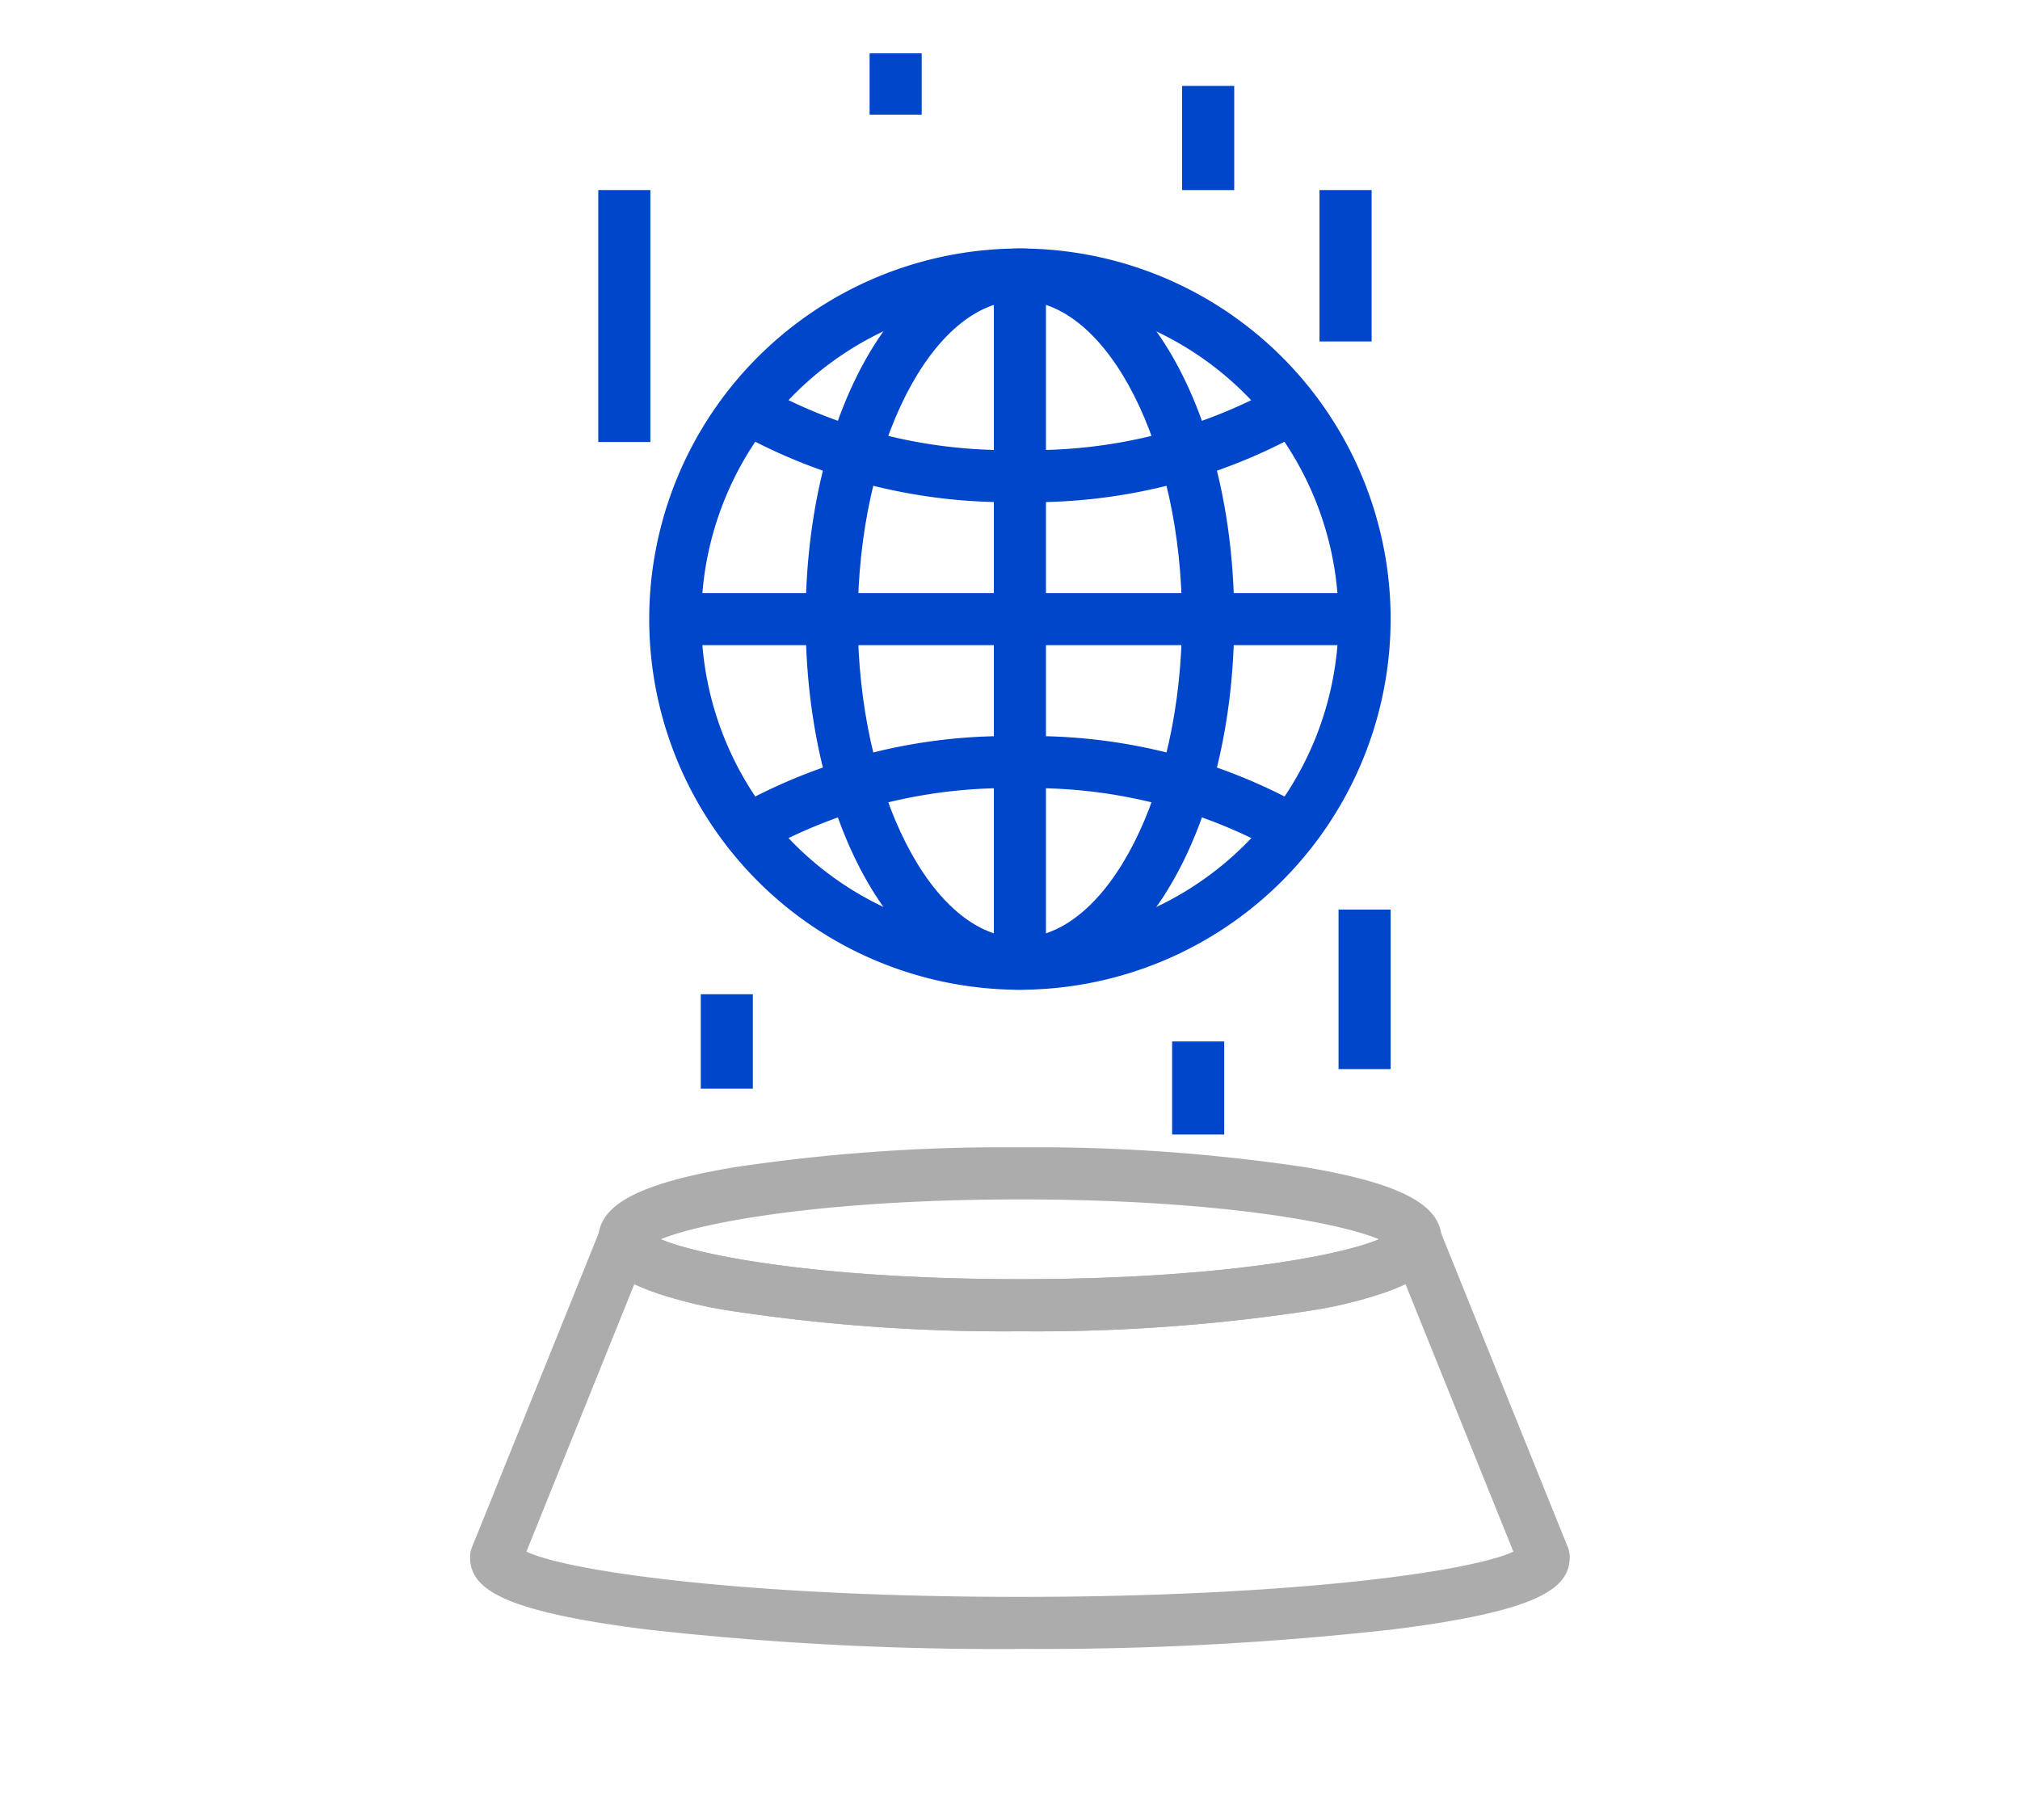
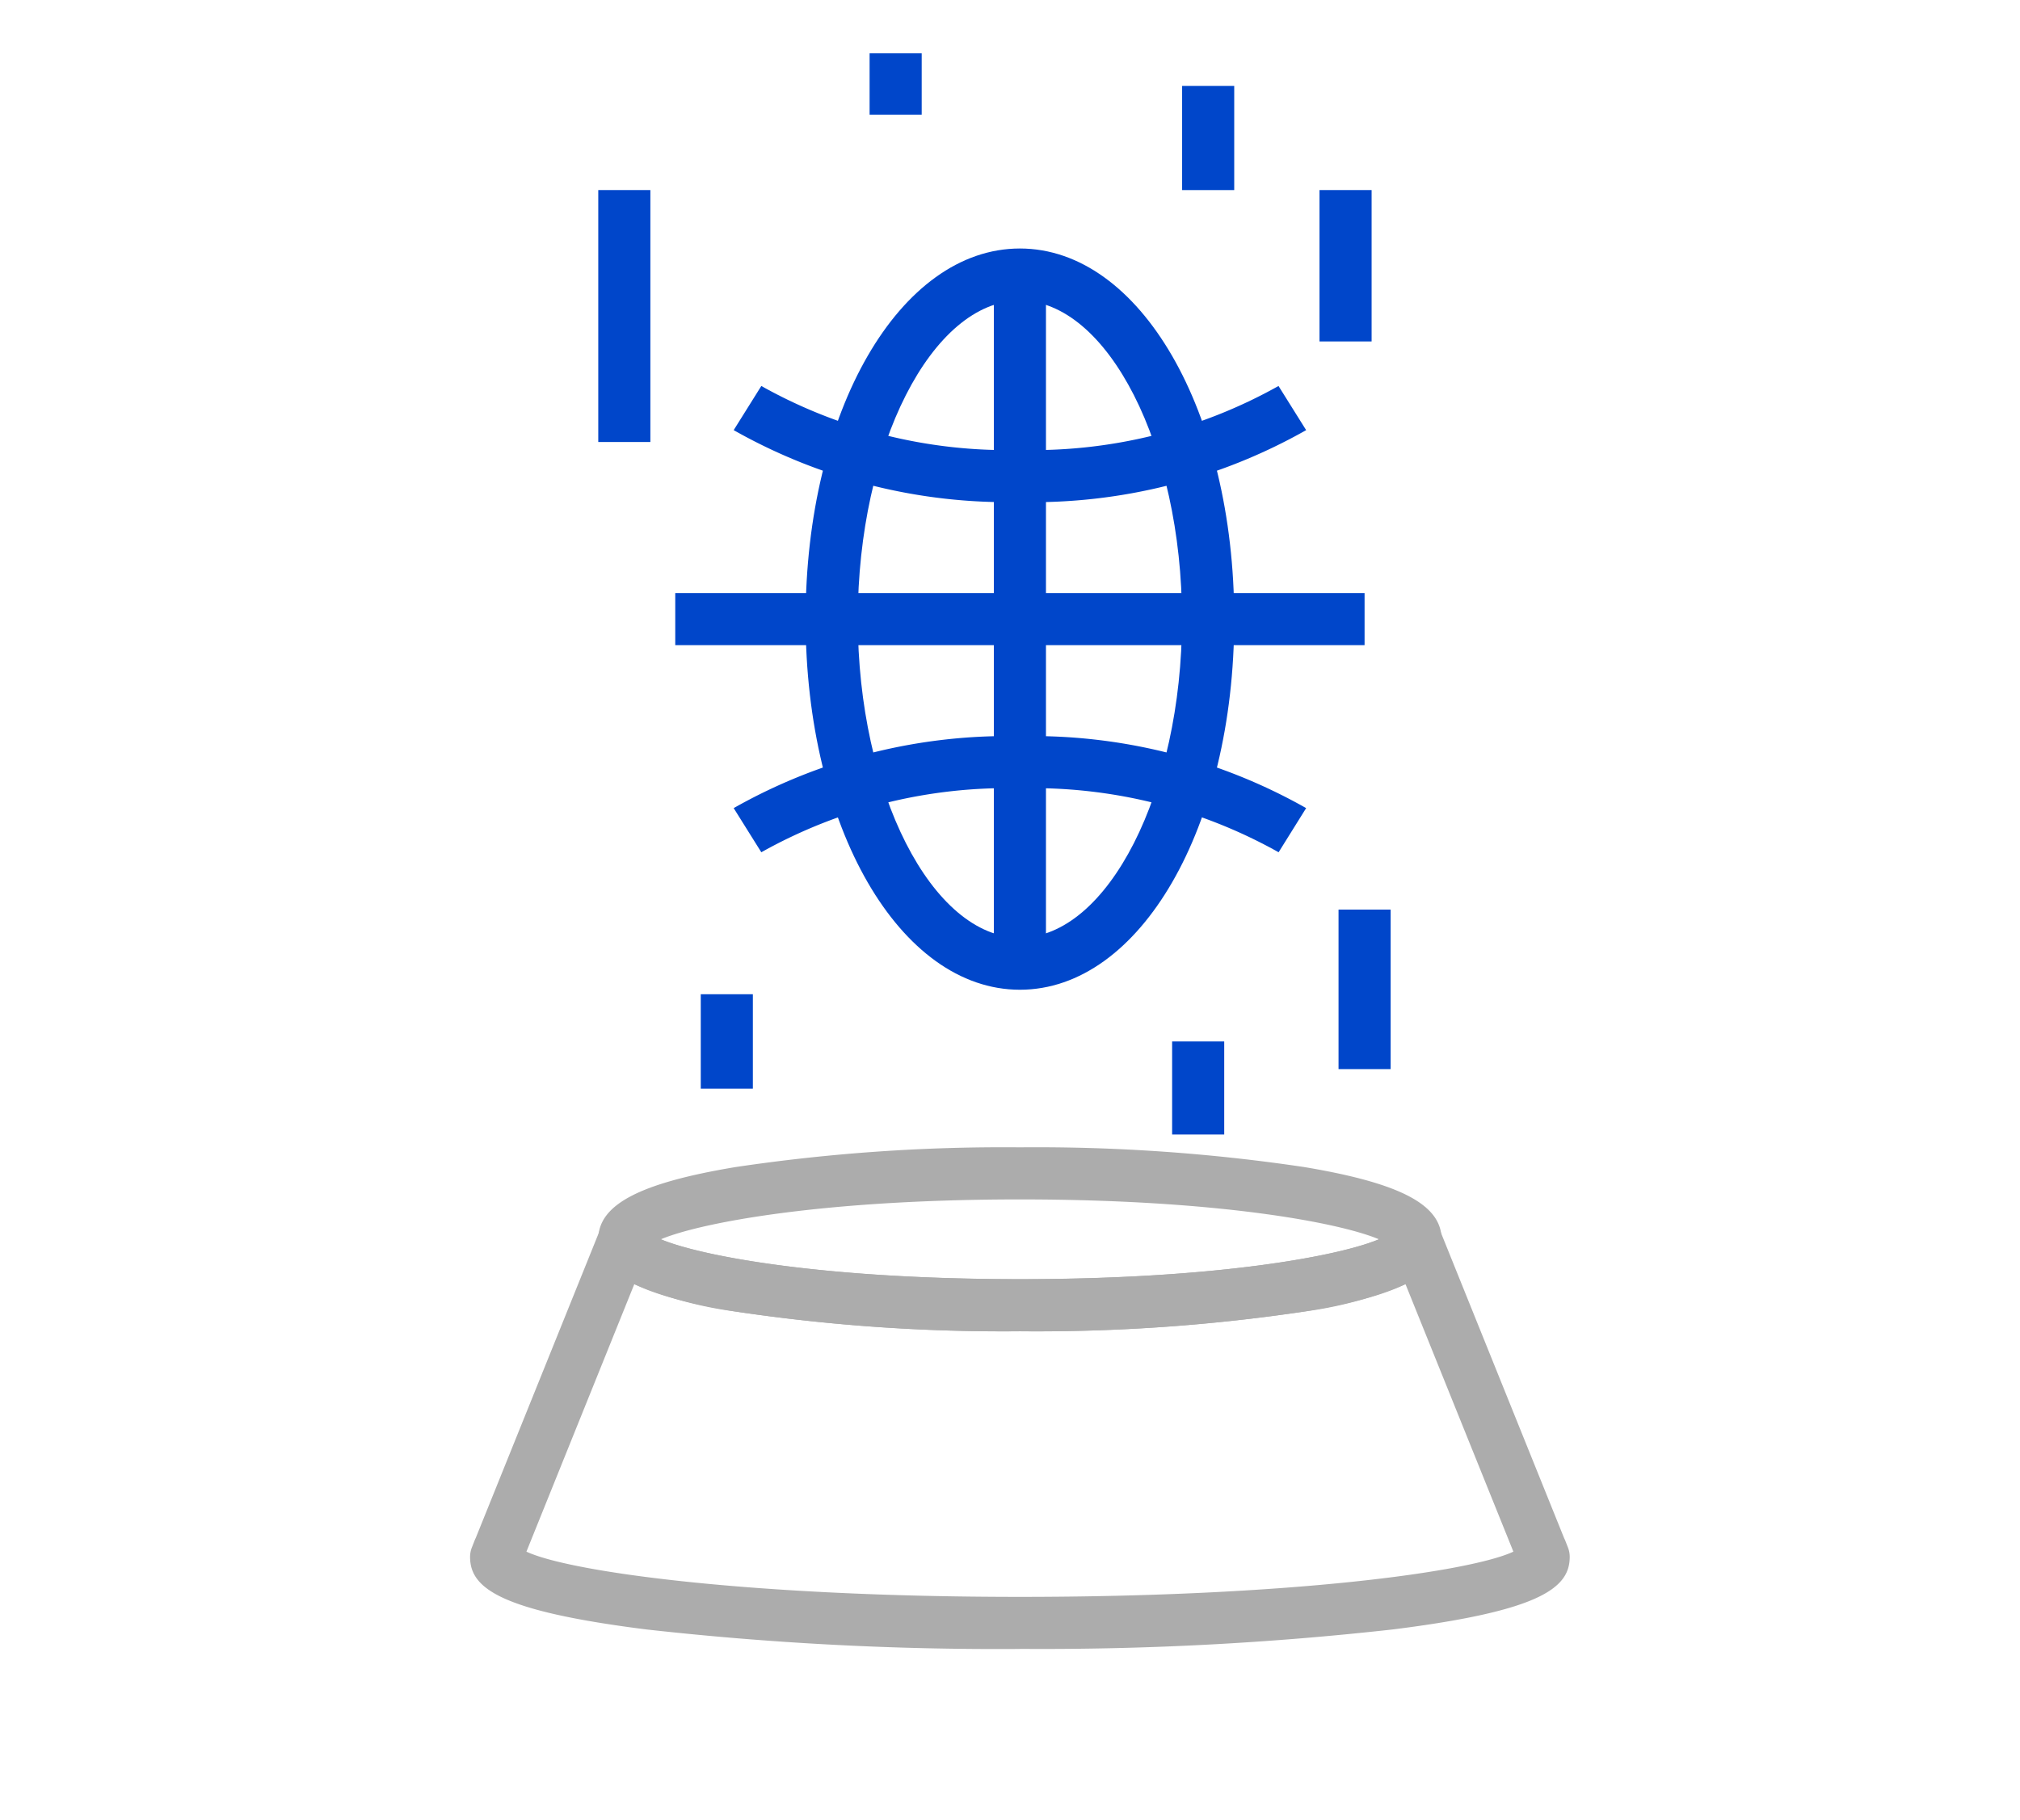
<svg xmlns="http://www.w3.org/2000/svg" width="81" height="73" viewBox="0 0 81 73">
  <defs>
    <clipPath id="clip-path">
      <rect id="사각형_10227" data-name="사각형 10227" width="81" height="73" transform="translate(526 538)" fill="#fff" stroke="#707070" stroke-width="1" opacity="0.69" />
    </clipPath>
    <clipPath id="clip-path-2">
      <rect id="사각형_10137" data-name="사각형 10137" width="52.095" height="69.998" transform="translate(-4 -3)" fill="#acacac" />
    </clipPath>
  </defs>
  <g id="마스크_그룹_344" data-name="마스크 그룹 344" transform="translate(-526 -538)" clip-path="url(#clip-path)">
    <g id="그룹_19187" data-name="그룹 19187" transform="translate(544.85 540.139)">
      <g id="그룹_19186" data-name="그룹 19186" clip-path="url(#clip-path-2)">
        <path id="패스_1407" data-name="패스 1407" d="M56.268,343.383a72.845,72.845,0,0,1-11.39-.789c-3.868-.645-5.518-1.512-5.518-2.9s1.65-2.258,5.517-2.9a72.829,72.829,0,0,1,11.39-.79,72.826,72.826,0,0,1,11.39.79c3.868.645,5.518,1.513,5.518,2.9s-1.65,2.255-5.518,2.9a72.844,72.844,0,0,1-11.39.789m-14.4-3.689c1.589.67,6.486,1.6,14.4,1.6s12.807-.93,14.4-1.6c-1.588-.67-6.484-1.6-14.4-1.6s-12.808.932-14.4,1.6" transform="translate(-34.22 -292.126)" fill="#acacac" />
        <path id="패스_1408" data-name="패스 1408" d="M22.047,373.755a126.439,126.439,0,0,1-14.981-.783C1.182,372.231,0,371.311,0,370.066a1.041,1.041,0,0,1,.071-.38l.106-.271a1.119,1.119,0,0,1,.047-.105l4.991-12.377a1.045,1.045,0,0,1,1.984.145c.823.657,5.912,1.844,14.848,1.844s14.024-1.187,14.848-1.844a1.045,1.045,0,0,1,1.984-.145l4.992,12.38a1.057,1.057,0,0,1,.046.1l.106.271a1.041,1.041,0,0,1,.071.38c0,1.245-1.182,2.165-7.066,2.905a126.44,126.44,0,0,1-14.981.783m-19.788-3.9c1.741.816,8.968,1.814,19.788,1.814s18.046-1,19.788-1.814l-4.326-10.729a15.574,15.574,0,0,1-4.072,1.1,72.833,72.833,0,0,1-11.39.789,72.831,72.831,0,0,1-11.39-.789,15.568,15.568,0,0,1-4.072-1.1Z" transform="translate(0 -309.757)" fill="#acacac" />
-         <path id="패스_1409" data-name="패스 1409" d="M69.869,89.674A14.865,14.865,0,1,1,84.734,74.809,14.882,14.882,0,0,1,69.869,89.674m0-27.641A12.776,12.776,0,1,0,82.645,74.809,12.79,12.79,0,0,0,69.869,62.033" transform="translate(-47.821 -52.116)" fill="#0046ca" />
        <path id="패스_1410" data-name="패스 1410" d="M92.426,106.826a22.276,22.276,0,0,1-11.477-2.884l1.108-1.771a20.161,20.161,0,0,0,10.369,2.566,20.157,20.157,0,0,0,10.37-2.566l1.108,1.771a22.271,22.271,0,0,1-11.478,2.885" transform="translate(-70.379 -88.829)" fill="#0046ca" />
        <path id="패스_1411" data-name="패스 1411" d="M102.8,214.4a20.157,20.157,0,0,0-10.37-2.566A20.152,20.152,0,0,0,82.057,214.4l-1.108-1.771a22.269,22.269,0,0,1,11.477-2.884,22.27,22.27,0,0,1,11.478,2.884Z" transform="translate(-70.379 -182.356)" fill="#0046ca" />
        <path id="패스_1412" data-name="패스 1412" d="M111.624,89.674c-4.819,0-8.593-6.53-8.593-14.865s3.775-14.865,8.593-14.865,8.594,6.53,8.594,14.865-3.775,14.865-8.594,14.865m0-27.641c-3.526,0-6.5,5.851-6.5,12.776s2.978,12.776,6.5,12.776,6.5-5.851,6.5-12.776-2.979-12.776-6.5-12.776" transform="translate(-89.577 -52.116)" fill="#0046ca" />
        <rect id="사각형_10128" data-name="사각형 10128" width="27.641" height="2.089" transform="translate(8.227 21.648)" fill="#0046ca" />
        <rect id="사각형_10129" data-name="사각형 10129" width="2.089" height="27.641" transform="translate(21.003 8.872)" fill="#0046ca" />
        <rect id="사각형_10130" data-name="사각형 10130" width="2.089" height="10.105" transform="translate(5.14 5.484)" fill="#0046ca" />
        <rect id="사각형_10131" data-name="사각형 10131" width="2.089" height="3.787" transform="translate(9.25 37.738)" fill="#0046ca" />
        <rect id="사각형_10132" data-name="사각형 10132" width="2.089" height="3.732" transform="translate(28.151 39.632)" fill="#0046ca" />
        <rect id="사각형_10133" data-name="사각형 10133" width="2.089" height="6.398" transform="translate(34.824 34.343)" fill="#0046ca" />
        <rect id="사각형_10134" data-name="사각형 10134" width="2.089" height="4.179" transform="translate(28.552 1.306)" fill="#0046ca" />
        <rect id="사각형_10135" data-name="사각형 10135" width="2.089" height="2.459" transform="translate(16.02)" fill="#0046ca" />
        <rect id="사각형_10136" data-name="사각형 10136" width="2.089" height="6.072" transform="translate(34.061 5.484)" fill="#0046ca" />
      </g>
    </g>
  </g>
</svg>